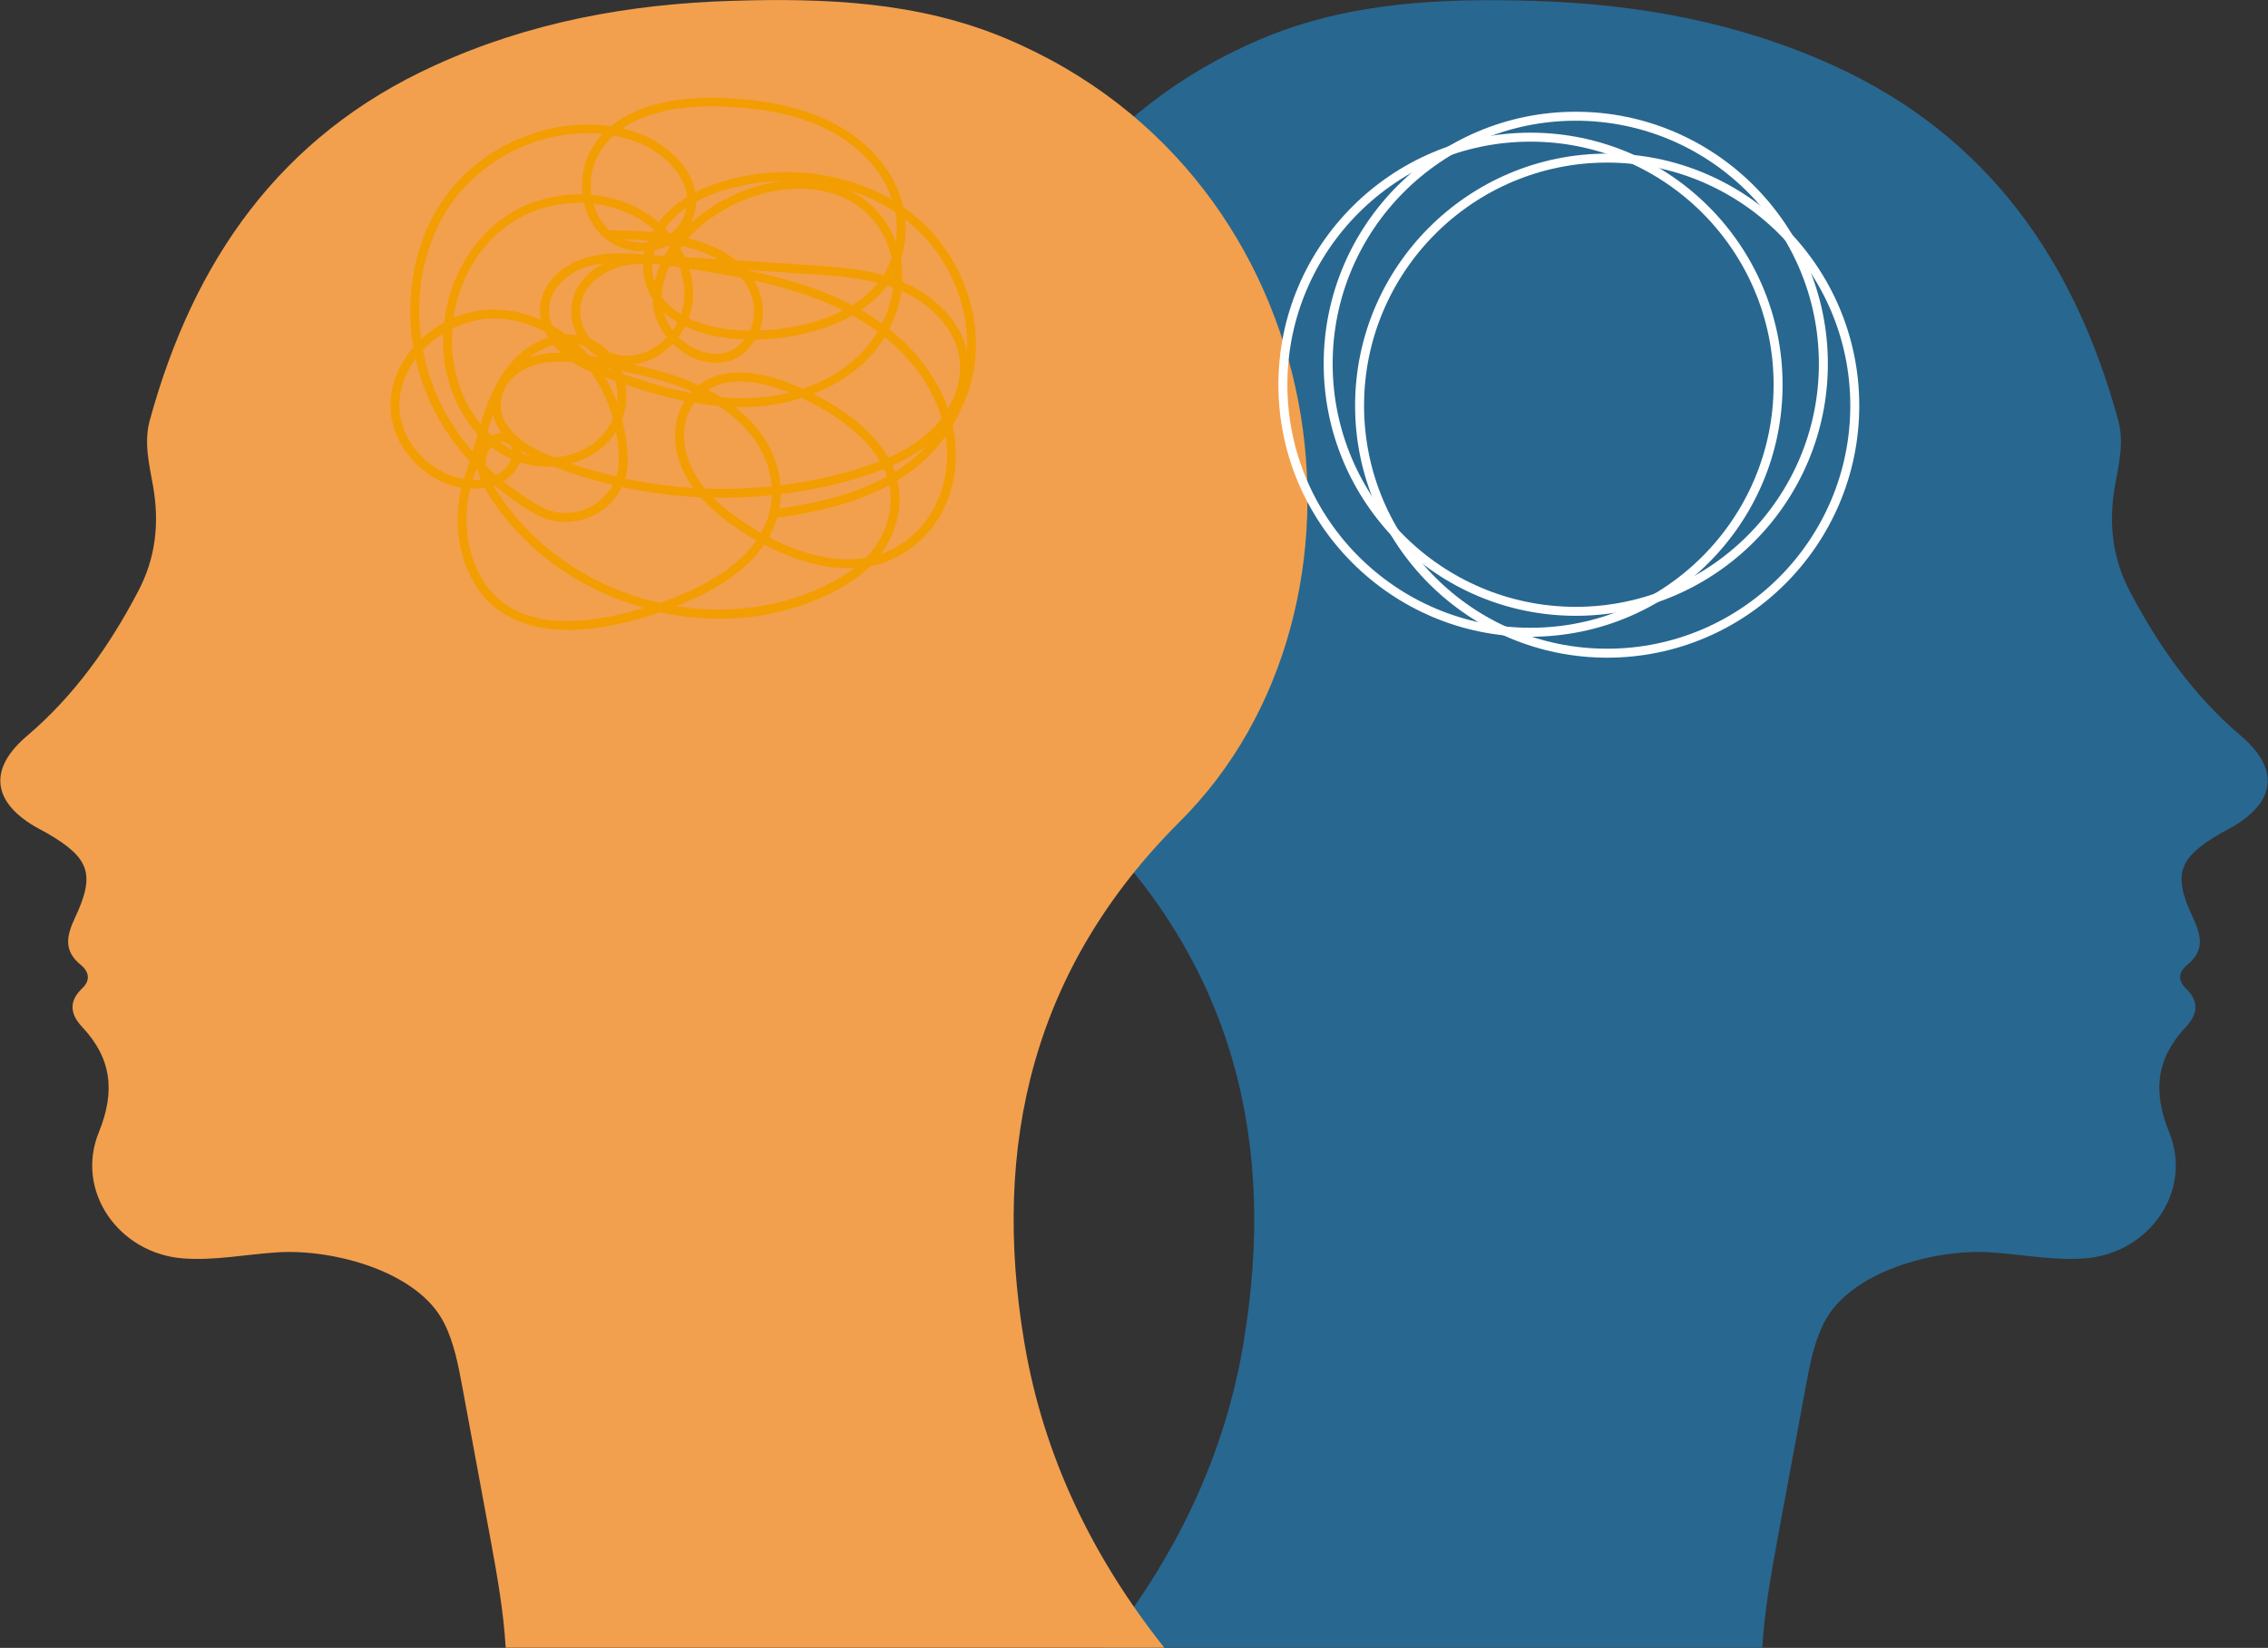
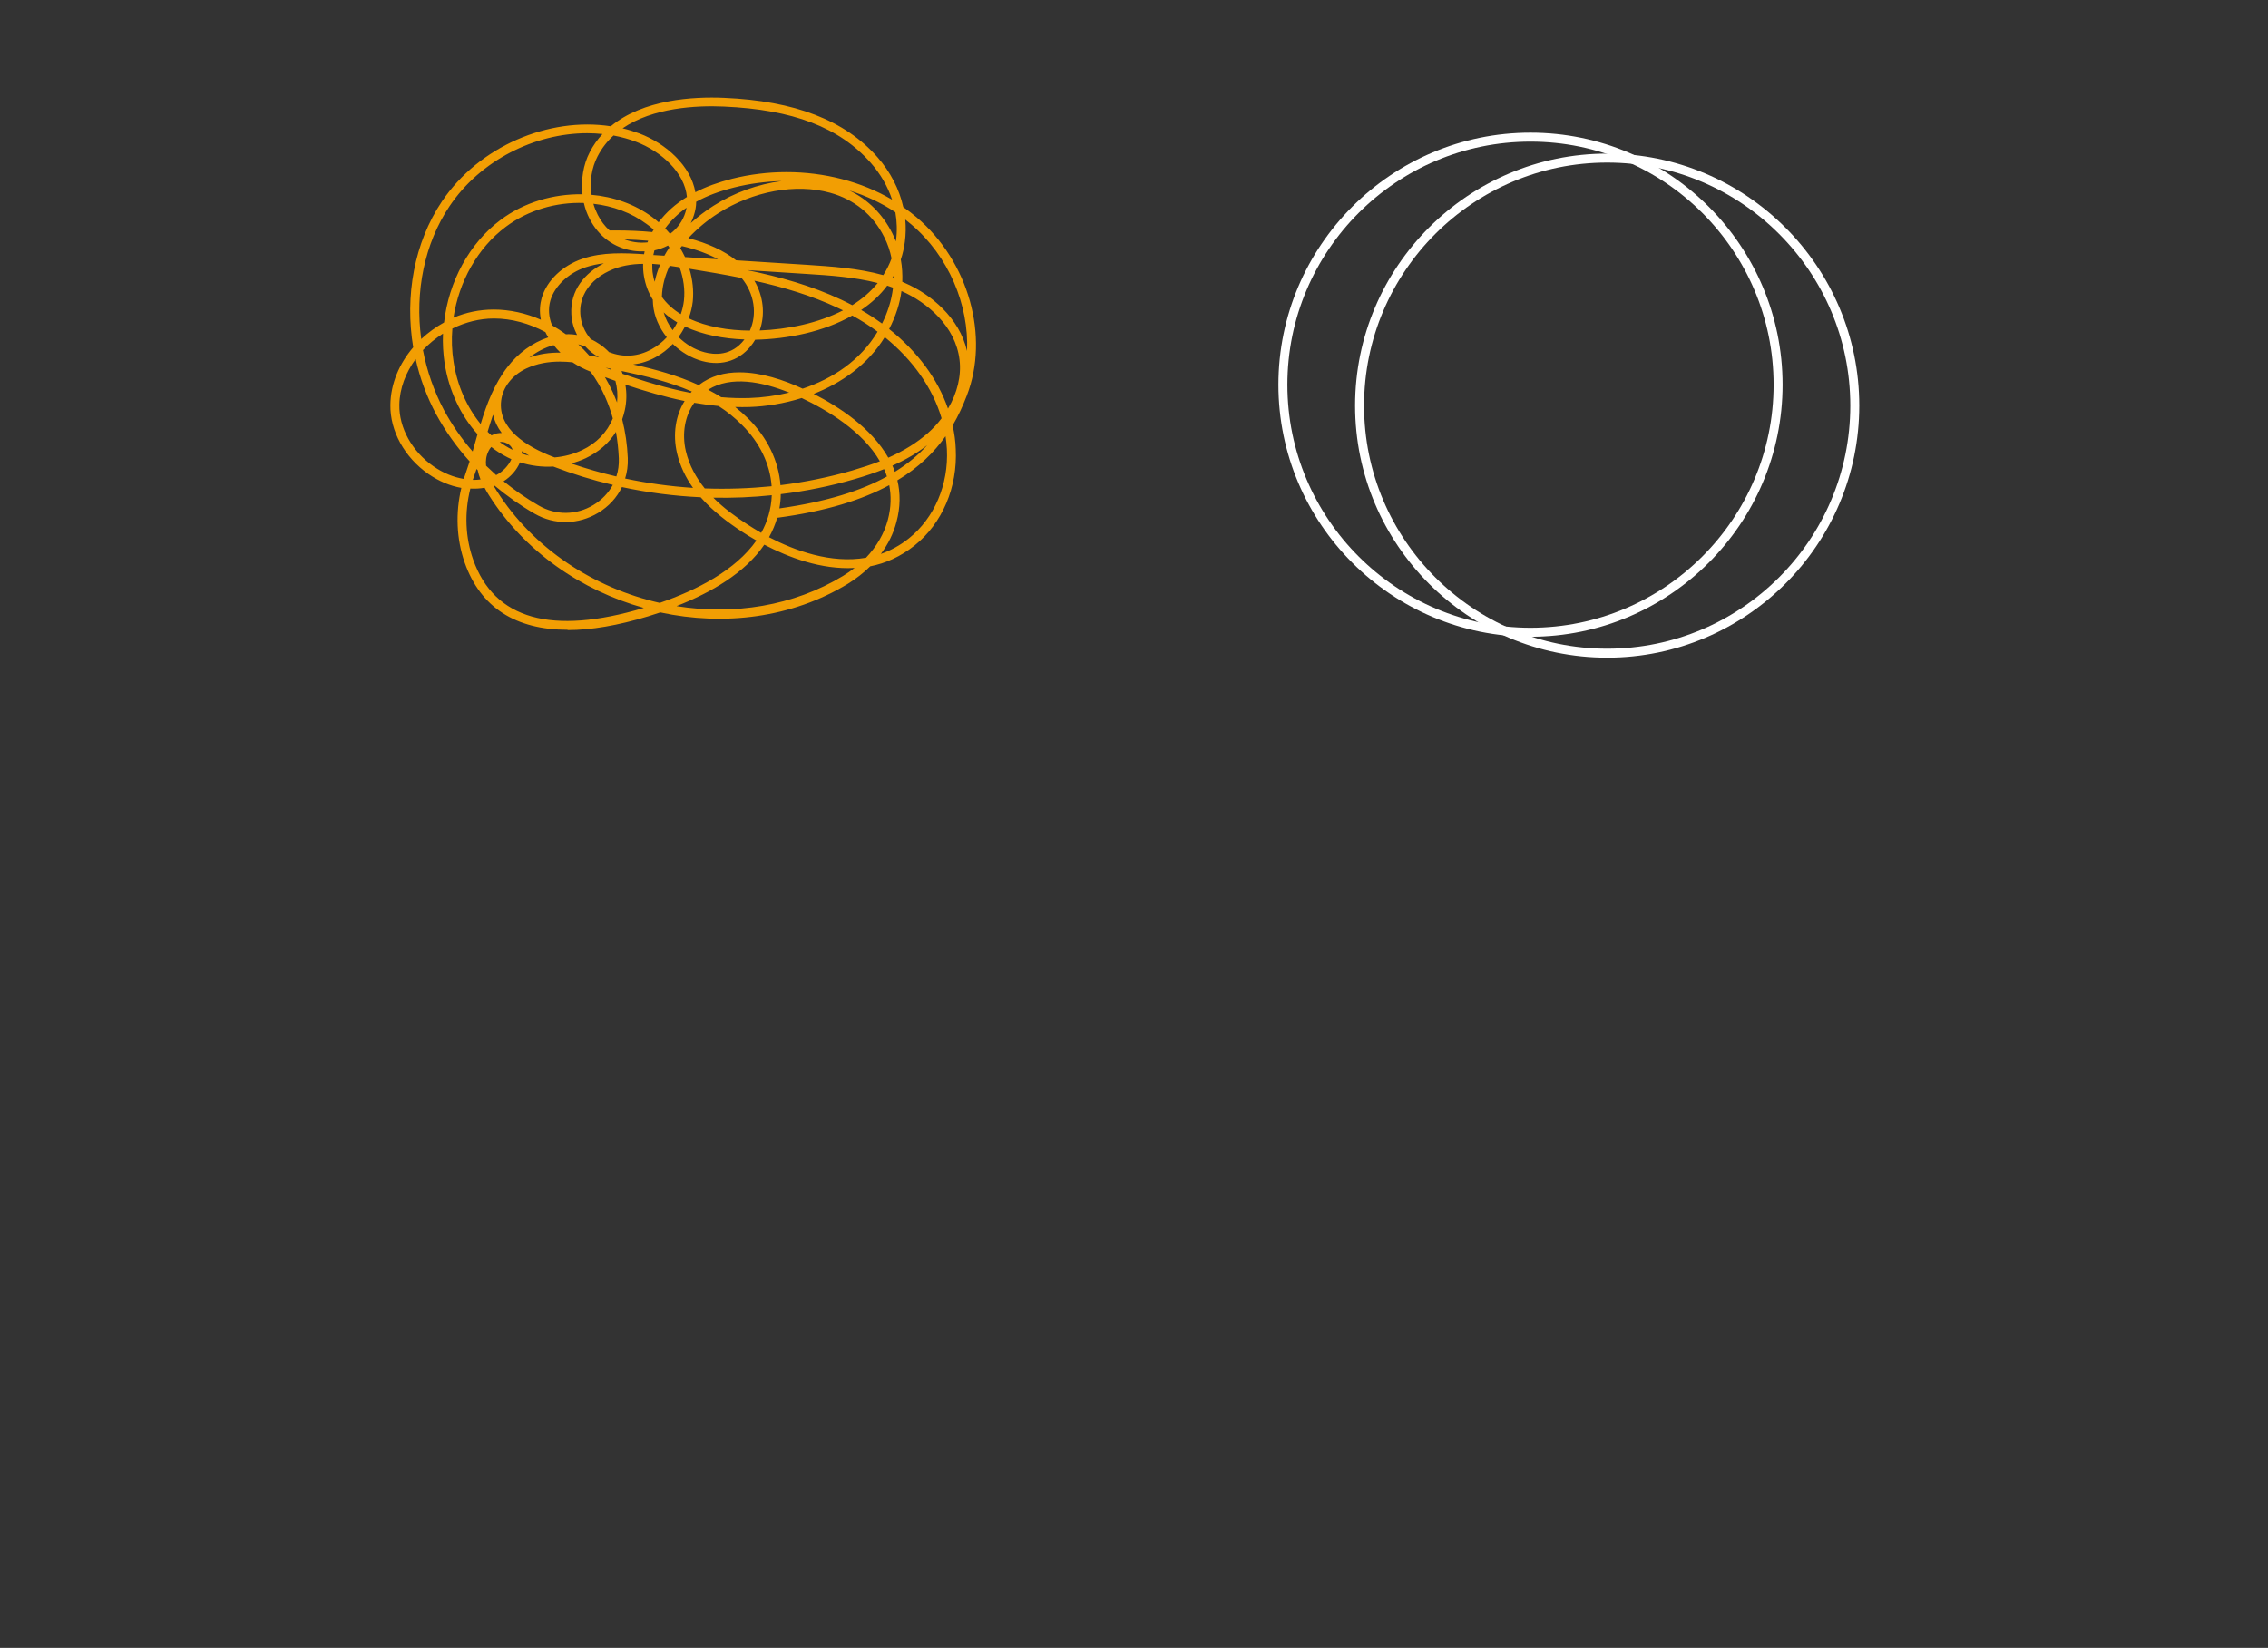
<svg xmlns="http://www.w3.org/2000/svg" version="1.1" viewBox="0 0 1668 1212.2">
  <rect x="0" y="0" width="1668" height="1212.2" fill="#333333" stroke="none" />
  <defs>
    <style>
      .st0 {
        mix-blend-mode: color-burn;
      }

      .st1 {
        isolation: isolate;
      }

      .st2 {
        fill: #f29e03;
      }

      .st3 {
        fill: #fff;
      }

      .st4 {
        fill: #f2a04e;
        mix-blend-mode: multiply;
      }

      .st5 {
        fill: #286790;
      }
    </style>
  </defs>
  <g class="st1">
    <g id="Ebene_1">
      <g>
-         <path class="st5" d="M914.6,987.8c-14.1,84-50.4,158.1-102.9,224.3h484.4c1.5-26.6,6.3-53.2,11.1-79.5l20.7-111.9c3-16.1,6-32.5,13.3-47.1,19-38.5,81.9-54.8,122-52.4,23.4,1.4,46.6,6.3,70.2,4.5,47.1-3.6,79.6-49.4,61.9-92.8-12.3-30.3-9.3-54.5,12.4-77.6,8.8-9.4,9.8-18.8-.2-28.3-6.2-5.9-5-12.2,1-17.1,13-10.6,10.6-21.4,4.2-35.1-15-31.9-10.4-43.8,20.5-61.8,3.1-1.8,6.4-3.4,9.5-5.2,31.2-18.6,33.5-42.5,5.6-66.3-35.1-29.8-60.9-66.4-82-106.7-12.9-24.5-15.6-50.1-10.9-77.1,2.8-15.9,6.9-32,2.5-48.3-32.1-117.3-95.6-209.4-209.5-261.2-69.6-31.7-143.3-45.1-219.1-47.5-68.3-2.1-136.4.6-200.7,27.5-245.6,102.8-286.6,418.7-128.4,576.3,107.7,107.3,138.9,237.3,114.3,383.5Z" />
-         <path class="st4" d="M753.4,987.8c14.1,84,50.4,158.1,102.9,224.3h-484.4c-1.5-26.6-6.3-53.2-11.1-79.5l-20.7-111.9c-3-16.1-6-32.5-13.3-47.1-19-38.5-81.9-54.8-122-52.4-23.4,1.4-46.6,6.3-70.2,4.5-47.1-3.6-79.6-49.4-61.9-92.8,12.3-30.3,9.3-54.5-12.4-77.6-8.8-9.4-9.8-18.8.2-28.3,6.2-5.9,5-12.2-1-17.1-13-10.6-10.6-21.4-4.2-35.1,15-31.9,10.4-43.8-20.5-61.8-3.1-1.8-6.4-3.4-9.5-5.2-31.2-18.6-33.5-42.5-5.6-66.3,35.1-29.8,60.9-66.4,82-106.7,12.9-24.5,15.6-50.1,10.9-77.1-2.8-15.9-6.9-32-2.5-48.3,32.1-117.3,95.6-209.4,209.5-261.2C389.2,16.3,462.8,2.9,538.6.6c68.3-2.1,136.4.6,200.7,27.5,245.6,102.8,286.6,418.7,128.4,576.3-107.7,107.3-138.9,237.3-114.3,383.5Z" />
        <g class="st0">
          <path class="st2" d="M417.5,463.3c-38.4,0-64.2-16.6-75.7-49.3-6.1-17.4-6.9-36.6-2.5-55.1-8.2-1.4-16.5-4.9-24.2-10.2-17.6-12.2-28.3-31.7-28-50.9.2-15.6,6.6-30.4,16.8-42.3-6.3-37.8.8-77.1,21.1-107.3,27.2-40.5,78.5-62.3,124.2-55.3,23.9-19.8,60.6-21.9,83.3-20.9,52,2.2,88.9,16.5,112.8,43.6,9.6,10.9,16.1,23.6,19,36.7,3.5,2.4,6.8,5,10,7.7,38.1,32.4,53.6,87.5,36.7,131.1-2.8,7.3-6.1,14.6-10.4,21.9,1.3,5.7,2.1,11.5,2.3,17.3,1.4,28.2-9.9,54.7-30.3,71-10.4,8.3-21.4,13.1-32.6,15.3-4.8,4.8-10.4,9.1-16.5,12.9-41.2,25.1-91.1,31.1-137.9,21-3,1-6.1,2-9,2.9-22.1,6.7-41.9,10.1-59.1,10.1ZM345.9,359.5c-4.4,17.6-3.7,35.8,2.1,52.2,15.5,43.9,57.7,55.8,125.5,35.5-45.9-12.8-87.7-41.4-113.9-82.9-1.1-1.7-2.2-3.6-3.2-5.5-3.4.6-6.9.8-10.5.6ZM497.7,445.9c42,6.7,85.8,0,122.4-22.3,2.9-1.8,5.7-3.7,8.4-5.8-24.7,1.4-48.8-7.9-66.4-17.1-14.2,20.8-39.1,35.2-64.4,45.1ZM363,357.3c.7,1.2,1.4,2.4,2.2,3.6,27.2,43,71.8,71.7,120,82.6,27.3-9.4,55.8-24,71.1-45.9-4.2-2.4-7.8-4.6-10.8-6.6-10-6.6-21.1-14.8-30.2-25.2-19.5-.9-38.8-3.4-57.9-7.5-3.7,7.7-9.7,14.3-17.5,19-14.7,8.8-32.2,9-46.9.5-10.5-6.1-20.2-13-29.2-20.5-.2,0-.4.1-.6.2ZM565.6,395.2c18.8,9.8,45.4,19.6,71.3,15.1,7.8-8.2,13.4-17.8,16.1-28,2.4-9.1,2.5-17.6,1-25.4-19.8,10.7-46.3,19.2-82.4,24-1.5,5-3.5,9.8-6,14.3ZM660,353.4c2.2,9.3,2.3,19.5-.7,30.6-2.2,8.4-6.1,16.3-11.5,23.5,7.1-2.5,14.1-6.2,20.7-11.5,18.7-15,29.2-39.5,27.9-65.5-.2-3.2-.5-6.4-1-9.6-8.3,11.7-19.5,22.9-35.5,32.5ZM524.5,366c7.7,7.8,16.5,14.1,24.6,19.4,3,2,6.6,4.2,10.7,6.6,4.6-8.2,7.4-17.5,7.8-27.7-14.3,1.5-28.7,2.1-43.1,1.8ZM370.3,354c8,6.5,16.6,12.5,25.9,17.9,12.6,7.3,27.6,7.2,40.2-.4,6.2-3.7,11.1-8.9,14.3-14.8-14.9-3.5-29.5-8-43.8-13.5-8.3.5-16.7-.6-24.5-3.1-2.2,5.4-6.7,10.6-12,13.9ZM574.2,363.5c0,3.6-.4,7.1-1,10.5,34.9-4.9,60.3-13.1,79.1-23.5-.6-1.8-1.3-3.6-2.1-5.4-6.5,2.6-13.6,5-21.5,7.3-17.9,5.2-36.1,8.9-54.5,11.1ZM518.4,359.3c16.4.6,32.8,0,49.1-1.6-1.1-16.2-8.8-32.2-21.8-45.1-5.4-5.4-11.1-10-17.2-13.9-6-.6-12-1.4-17.9-2.4-6.9,9.6-9.2,22.5-6.2,35.5,2.5,10.6,7.6,19.7,14,27.6ZM459.7,352c16.5,3.5,33.2,5.8,50,6.9-5.3-7.4-9.5-15.9-11.8-25.6-3.2-13.8-1.1-27.5,5.6-38.3-15-3.1-29.6-7.4-43.6-12.1,1.1,6.1,1,12.6-.4,18.9-.5,2.3-1.2,4.5-1.9,6.7,2.3,9.1,3.7,18.6,4.1,28.5.2,5.3-.5,10.4-2,15.2ZM540.7,299.4c3.3,2.6,6.5,5.5,9.6,8.5,14,13.9,22.4,31.3,23.7,49,17.8-2.2,35.5-5.8,52.8-10.8,7.4-2.2,14.2-4.4,20.3-6.8-12.8-22.2-38.7-37.6-57.5-46.5-13,4.1-26.2,6.2-38.3,6.6-3.6.1-7.1.1-10.6,0ZM347.8,353c1.8,0,3.8,0,5.6-.3-.9-2.2-1.6-4.5-2.1-6.9-.3-.3-.5-.5-.8-.8-.6,1.7-1.2,3.5-1.8,5.2-.3.9-.7,1.9-1,2.8ZM305.7,264.1c-7.3,10-11.8,21.6-12,33.6-.3,17.1,9.4,34.5,25.2,45.4,7.1,4.9,14.7,8,22.2,9.2.5-1.5,1-3,1.5-4.5,1-2.8,1.9-5.5,2.8-8.4-9.7-10.7-17.9-22.3-24.6-34.6-6.9-12.9-12-26.6-15.1-40.7ZM420.2,341c10.9,3.7,21.9,6.9,33.1,9.5,1.4-4.2,2-8.8,1.8-13.5-.3-6.6-1-13-2.1-19.3-5.1,8.2-12.7,14.8-22.1,19.3-3.4,1.6-7,2.9-10.7,3.9ZM357.5,342.6c2.4,2.3,4.9,4.6,7.4,6.9,4.8-2.4,9.2-7.1,11.2-11.7-.9-.4-1.8-.8-2.7-1.3-4.2-2.1-8.3-4.7-12.1-7.7-.8.9-1.5,1.9-2,3-1.8,3.6-2.2,7.2-1.8,10.8ZM656.3,342.5c.7,1.5,1.3,3,1.8,4.6,9.7-6,17.5-12.6,23.8-19.6-7.3,5.7-15.7,10.7-25.7,15.1ZM598.3,289.7c19.1,9.7,42.7,25.3,55,47,11.7-5.2,21.1-11.1,29.1-18.1,3.8-3.4,7.2-7,10.1-10.9-6.6-22.3-21.1-42.9-41.8-59.7-12.5,20.3-31.8,33.7-52.4,41.8ZM411.8,266c-8.5,0-17,1.4-25,5.2-10.2,4.9-17,13.7-18.2,23.4-2.6,20.9,18.9,33.9,37.4,41.2.6.2,1.2.5,1.9.7,7-.6,13.9-2.4,20.2-5.4,10.6-5,18.4-13.1,22.6-23.3-1.5-5.6-3.5-11-5.8-16.2-2.9-6.5-6.5-12.6-10.6-18.2-4.8-1.9-9.2-4.2-13.3-6.9-3.1-.3-6.2-.5-9.3-.5ZM383.8,333.7c1.8.6,3.6,1.1,5.4,1.5-1.9-1.1-3.7-2.2-5.4-3.3,0,.6,0,1.2,0,1.8ZM311.1,257.7c2.9,15.2,8.1,30.2,15.5,44.1,5.8,10.7,12.8,20.9,21,30.3.7-2.3,1.3-4.7,2-7,.5-1.9,1.1-3.8,1.6-5.7-12.3-13.6-21-31.9-24.2-52.1-1.1-7.3-1.5-14.6-1.2-21.9-5.5,3.5-10.5,7.6-14.8,12.2ZM367.5,325.2c2.8,2,5.8,3.9,8.9,5.4.2,0,.4.2.6.3-.4-1.4-1.2-2.6-2.4-3.6-2.1-1.7-4.5-2.5-7-2.1ZM358.6,317.6c.9.9,1.9,1.9,2.9,2.7,1.3-.7,2.7-1.2,4.1-1.5,1.1-.2,2.3-.3,3.4-.3-3.2-4.2-5.3-8.7-6.4-13.4-1.4,4.1-2.7,8.3-4,12.5ZM332.7,241.6c-.7,8.2-.4,16.5.9,24.7,2.7,17.4,9.8,33.3,19.9,45.6,4.5-14.9,10.1-29.5,19.7-41.9,7.7-10,18.3-18,30-21.8-.8-1.3-1.5-2.6-2.1-3.9-11.9-6.4-24.9-10-37.8-10h0c-10.6,0-21,2.7-30.4,7.3ZM654,242.1c20.7,16.5,35.6,36.6,43.2,58.5,6.8-11.4,9.9-24.1,8.5-35.8-2.9-24.9-24-42.5-42.7-50.7-.6,4.5-1.6,9-3,13.4-1.7,5.2-3.7,10-6.1,14.6ZM444.9,277.4c2.2,3.7,4.2,7.6,6,11.6,1,2.3,2,4.7,2.9,7.1.6-5.4.2-10.8-1.2-15.9-2.6-.9-5.2-1.9-7.7-2.8ZM530.6,292.2c6.8.6,13.7.8,20.5.6,9.5-.3,19.4-1.6,29.3-4-19.6-7.9-42.8-12.7-59.6-2.1,3.3,1.7,6.6,3.6,9.8,5.6ZM457.9,275c15.9,5.5,32.7,10.7,50,14,.3-.3.6-.7.9-1-16.4-7.1-34-11.4-51.7-15.1.3.7.6,1.4.8,2.1ZM543.9,273.9c15.7,0,32.4,5.5,46.4,12,21.9-7.3,42.4-20.6,55.1-41.9-5.8-4.3-12-8.3-18.6-11.9-21,12-47.5,17.3-71.4,17.8-.5.9-1.1,1.7-1.6,2.5-8.7,12.5-22.4,17.3-37.4,13.2-8.1-2.2-15.6-6.7-21.6-12.6-3.7,3.9-7.9,7.2-12.5,9.7-5.3,3-10.9,4.7-16.6,5.4,16.2,3.6,32.7,8.1,48.2,15.2,8.8-6.8,19.1-9.4,29.9-9.4ZM445.4,270.5c1.3.5,2.7,1,4,1.5-.1-.3-.3-.5-.4-.8-1.2-.2-2.4-.5-3.6-.7ZM407.1,253.9c-6.3,1.7-12.4,4.9-17.8,9.1,7.5-2.7,14.9-3.7,22.9-3.6-1.8-1.7-3.5-3.6-5-5.5ZM433.3,261.5c2.5.4,5,.9,7.4,1.4-3.9-2.1-7.3-4.8-10.2-8-1.7-.7-3.5-1.2-5.2-1.6,2.8,2.6,5.5,5.3,8,8.2ZM448.2,259.1c10.2,4,21.1,3.3,31-2.2,4.2-2.3,8-5.3,11.2-8.8-5.7-7.1-9.4-15.6-10.1-24.2,0-1.2-.2-2.4-.2-3.5-3.2-5-5.4-10.8-6.5-17.3-.5-2.9-.7-6-.6-9-4.3,0-8.5.4-12.7,1.2-16.9,3.2-34.7,15.7-33.5,35.6.4,6.8,3.2,13.4,7.7,18.6,2.3,1,4.5,2.3,6.7,3.8,2.5,1.7,4.8,3.7,6.9,5.9ZM499,247.9c5.3,5.3,11.9,9.3,19.1,11.2,7,1.9,19.9,3.1,29.4-9.4-15.2-.5-30.8-3.4-43.7-9.5-1.4,2.7-3,5.3-4.8,7.7ZM663.6,207.3c.7.3,1.3.6,2,.9,18.9,8.2,40,25.5,45.6,50,1.5-33.9-13.5-69.8-41.1-93.2-1.4-1.2-2.8-2.3-4.3-3.5.5,5.4.4,10.9-.3,16.3-.6,4.6-1.6,9-3,13.1,1,5.4,1.3,11,1.1,16.5ZM431.9,98c-38.7,0-78.8,20.1-101.3,53.7-18.5,27.5-25.5,63-20.8,97.7,5-4.7,10.7-8.8,16.8-12.2,3.4-30,18.5-58.2,41.5-75.4,17.3-13,38.8-19.2,60.3-18.9-1.2-10.6.5-21.7,5.3-30.9,2.6-5.1,5.8-9.5,9.4-13.4-3.7-.4-7.4-.6-11.2-.6ZM417.5,245.8c2.3,0,4.6.2,6.9.6-2.4-4.7-3.9-9.8-4.2-15.2-1-17.8,10.1-30.5,23.9-37.5-4.6.5-9.1,1.5-13.4,2.9-12.6,4.2-22.8,13.8-25.9,24.4-1.7,5.9-1.3,12.1,1.2,18.3,3.5,2,6.9,4.2,10.2,6.6.5,0,.9,0,1.4,0ZM506.6,234.2c13.1,6.3,29.4,8.9,44.9,9,5.5-12.2,3.3-27.3-6.1-38.7-12.8-2.6-25.6-4.7-38.4-6.8,2.4,8,3.3,16.2,2.5,24.1-.5,4.2-1.5,8.3-3,12.3ZM554.8,206.5c6.7,11.4,8.1,24.9,3.9,36.6,20.6-.8,42.9-5.3,61.3-14.8-1.2-.6-2.5-1.2-3.8-1.8-19.5-9.2-40.3-15.3-61.4-20ZM488.1,229.8c1.3,4.6,3.6,9.1,6.6,13.1,1.3-1.8,2.4-3.7,3.4-5.7-3.6-2.2-7-4.6-10-7.4ZM633.3,228c5.4,3.1,10.5,6.5,15.4,10,2-3.9,3.7-8.1,5.1-12.5,1.5-4.6,2.4-9.2,3-13.9-1.4-.5-2.9-1-4.3-1.5-5.2,7-11.7,12.9-19.1,17.9ZM363.1,227.7h0c11.9,0,23.7,2.7,34.7,7.5-1.3-6.3-.6-11.8.6-16.1,3.8-12.8,15.3-23.8,30.1-28.8,14.8-5,30.8-4.2,45.2-3.3.1-.7.3-1.4.4-2.1-2.7.1-5.5,0-8.3-.4-14.1-2.1-25.5-10.5-32.2-23.6-1.9-3.7-3.3-7.6-4.2-11.6-20.3-.7-41,5.2-57.5,17.6-20.6,15.4-34.3,40.1-38.4,66.8,9.2-3.9,19.2-6,29.5-6ZM486.7,218.3c3.6,5.1,8.4,9.4,14,12.8,1.1-3.2,1.9-6.5,2.3-9.9.9-8.1-.3-16.5-3.2-24.6-2.4-.4-4.9-.8-7.3-1.1-3.4,7.2-5.5,14.8-5.7,22.8ZM549.5,198.7c23.8,4.9,47.3,11.4,69.5,21.9,2.6,1.3,5.2,2.5,7.8,3.9,7.2-4.5,13.5-9.9,18.7-16.3-17.1-4.4-35.1-5.6-52.6-6.7l-43.4-2.8ZM479.7,194.2c0,2.6,0,5.2.5,7.7.3,1.9.7,3.7,1.3,5.4.9-4.3,2.2-8.5,4-12.7-1.9-.2-3.8-.3-5.8-.5ZM656.2,204.5c.3.1.6.2.9.3,0-.6,0-1.3,0-1.9-.3.5-.6,1-.9,1.6ZM541.5,191.5l51.8,3.3c17.9,1.2,37.6,2.4,56.3,7.6,2.4-3.8,4.5-7.9,6.1-12.3-1.1-5.5-2.9-10.8-5.4-15.7-8.2-16.4-22-27.7-39.8-32.6-25.2-7-56.7-1.2-82.3,15.1-7.6,4.8-15.3,11.1-22,18.3,14.4,3.7,26.1,9.1,35.2,16.3ZM503.7,189.1l24.4,1.6c-7.5-4.1-16.4-7.3-26.6-9.7-.4.5-.8,1-1.2,1.5,1.3,2.2,2.4,4.4,3.5,6.6ZM496.1,188.6h0s0,0,0,0c0,0,0,0,0,0ZM480.4,187.6l8.2.5c1.1-2,2.3-4,3.7-6-.3-.5-.7-1-1-1.5-3.1,1.6-6.5,2.8-10,3.6-.3,1.1-.6,2.3-.8,3.4ZM459.2,176.1c2.4.9,5,1.6,7.7,2,3.2.5,6.3.5,9.3.2.2-.4.3-.8.5-1.2-5.6-.5-11.4-.8-17.5-1ZM624.8,140.2c13.6,6.6,24.3,17.3,31.4,31.3,1,2,1.9,4,2.7,6.1,0-.3,0-.6.1-.9.9-6.8.7-13.8-.5-20.6-10.2-6.8-21.6-12.1-33.6-15.9ZM489.2,168c1.2,1.3,2.4,2.6,3.6,4,5.3-3.9,9.3-9.3,11.3-15.8.3-1.1.6-2.2.8-3.4-6.3,4.4-11.5,9.4-15.7,15.2ZM452.7,169.5c9.6,0,18.6.4,27,1.2.3-.6.7-1.2,1-1.8-1.6-1.4-3.2-2.8-5-4-11.3-8.4-25-13.4-39.3-15,.8,2.8,1.9,5.5,3.2,8.1,2.3,4.5,5.2,8.4,8.7,11.5,1.5,0,2.9,0,4.3,0ZM512,148.5c0,3.2-.6,6.4-1.6,9.6-.6,2.1-1.4,4.1-2.4,6,5-4.5,10.6-8.8,16.7-12.7,15.4-9.8,33-16,50.2-18.2-11.6.3-23.3,1.8-34.9,4.7-10.8,2.7-20.2,6.2-28.1,10.6ZM435,143.3c16.2,1.4,31.9,6.9,44.7,16.4,1.6,1.2,3.2,2.5,4.7,3.8,5.4-7.2,12.3-13.4,20.8-18.6-1.6-17.8-18.7-33.4-37.2-40.5-5.4-2.1-11-3.6-16.8-4.7-4.6,4.2-8.6,9.3-11.7,15.3-4.4,8.4-5.9,18.6-4.5,28.3ZM578.5,126.6c27.8,0,55,7,77.6,20.3-3.2-9.7-8.5-18.9-15.7-27.1-23-26.1-57.3-39.2-108.1-41.4-20.1-.9-52.1.7-74.4,16,4.2,1,8.4,2.3,12.4,3.8,19.7,7.5,37.8,23.9,41.1,43.2,7.9-4.1,16.9-7.3,27-9.9,13.2-3.3,26.7-4.9,40-4.9Z" />
        </g>
        <g>
-           <path class="st3" d="M1158.9,453c-102.2,0-185.4-83.2-185.4-185.4s83.2-185.4,185.4-185.4,185.4,83.2,185.4,185.4-83.2,185.4-185.4,185.4ZM1158.9,88.8c-98.6,0-178.8,80.2-178.8,178.8s80.2,178.8,178.8,178.8,178.8-80.2,178.8-178.8-80.2-178.8-178.8-178.8Z" />
          <path class="st3" d="M1125.6,468.4c-102.2,0-185.4-83.2-185.4-185.4s83.2-185.4,185.4-185.4,185.4,83.2,185.4,185.4-83.2,185.4-185.4,185.4ZM1125.6,104.2c-98.6,0-178.8,80.2-178.8,178.8s80.2,178.8,178.8,178.8,178.8-80.2,178.8-178.8-80.2-178.8-178.8-178.8Z" />
          <path class="st3" d="M1182,483.8c-102.2,0-185.4-83.2-185.4-185.4s83.2-185.4,185.4-185.4,185.4,83.2,185.4,185.4-83.2,185.4-185.4,185.4ZM1182,119.6c-98.6,0-178.8,80.2-178.8,178.8s80.2,178.8,178.8,178.8,178.8-80.2,178.8-178.8-80.2-178.8-178.8-178.8Z" />
        </g>
      </g>
    </g>
  </g>
</svg>